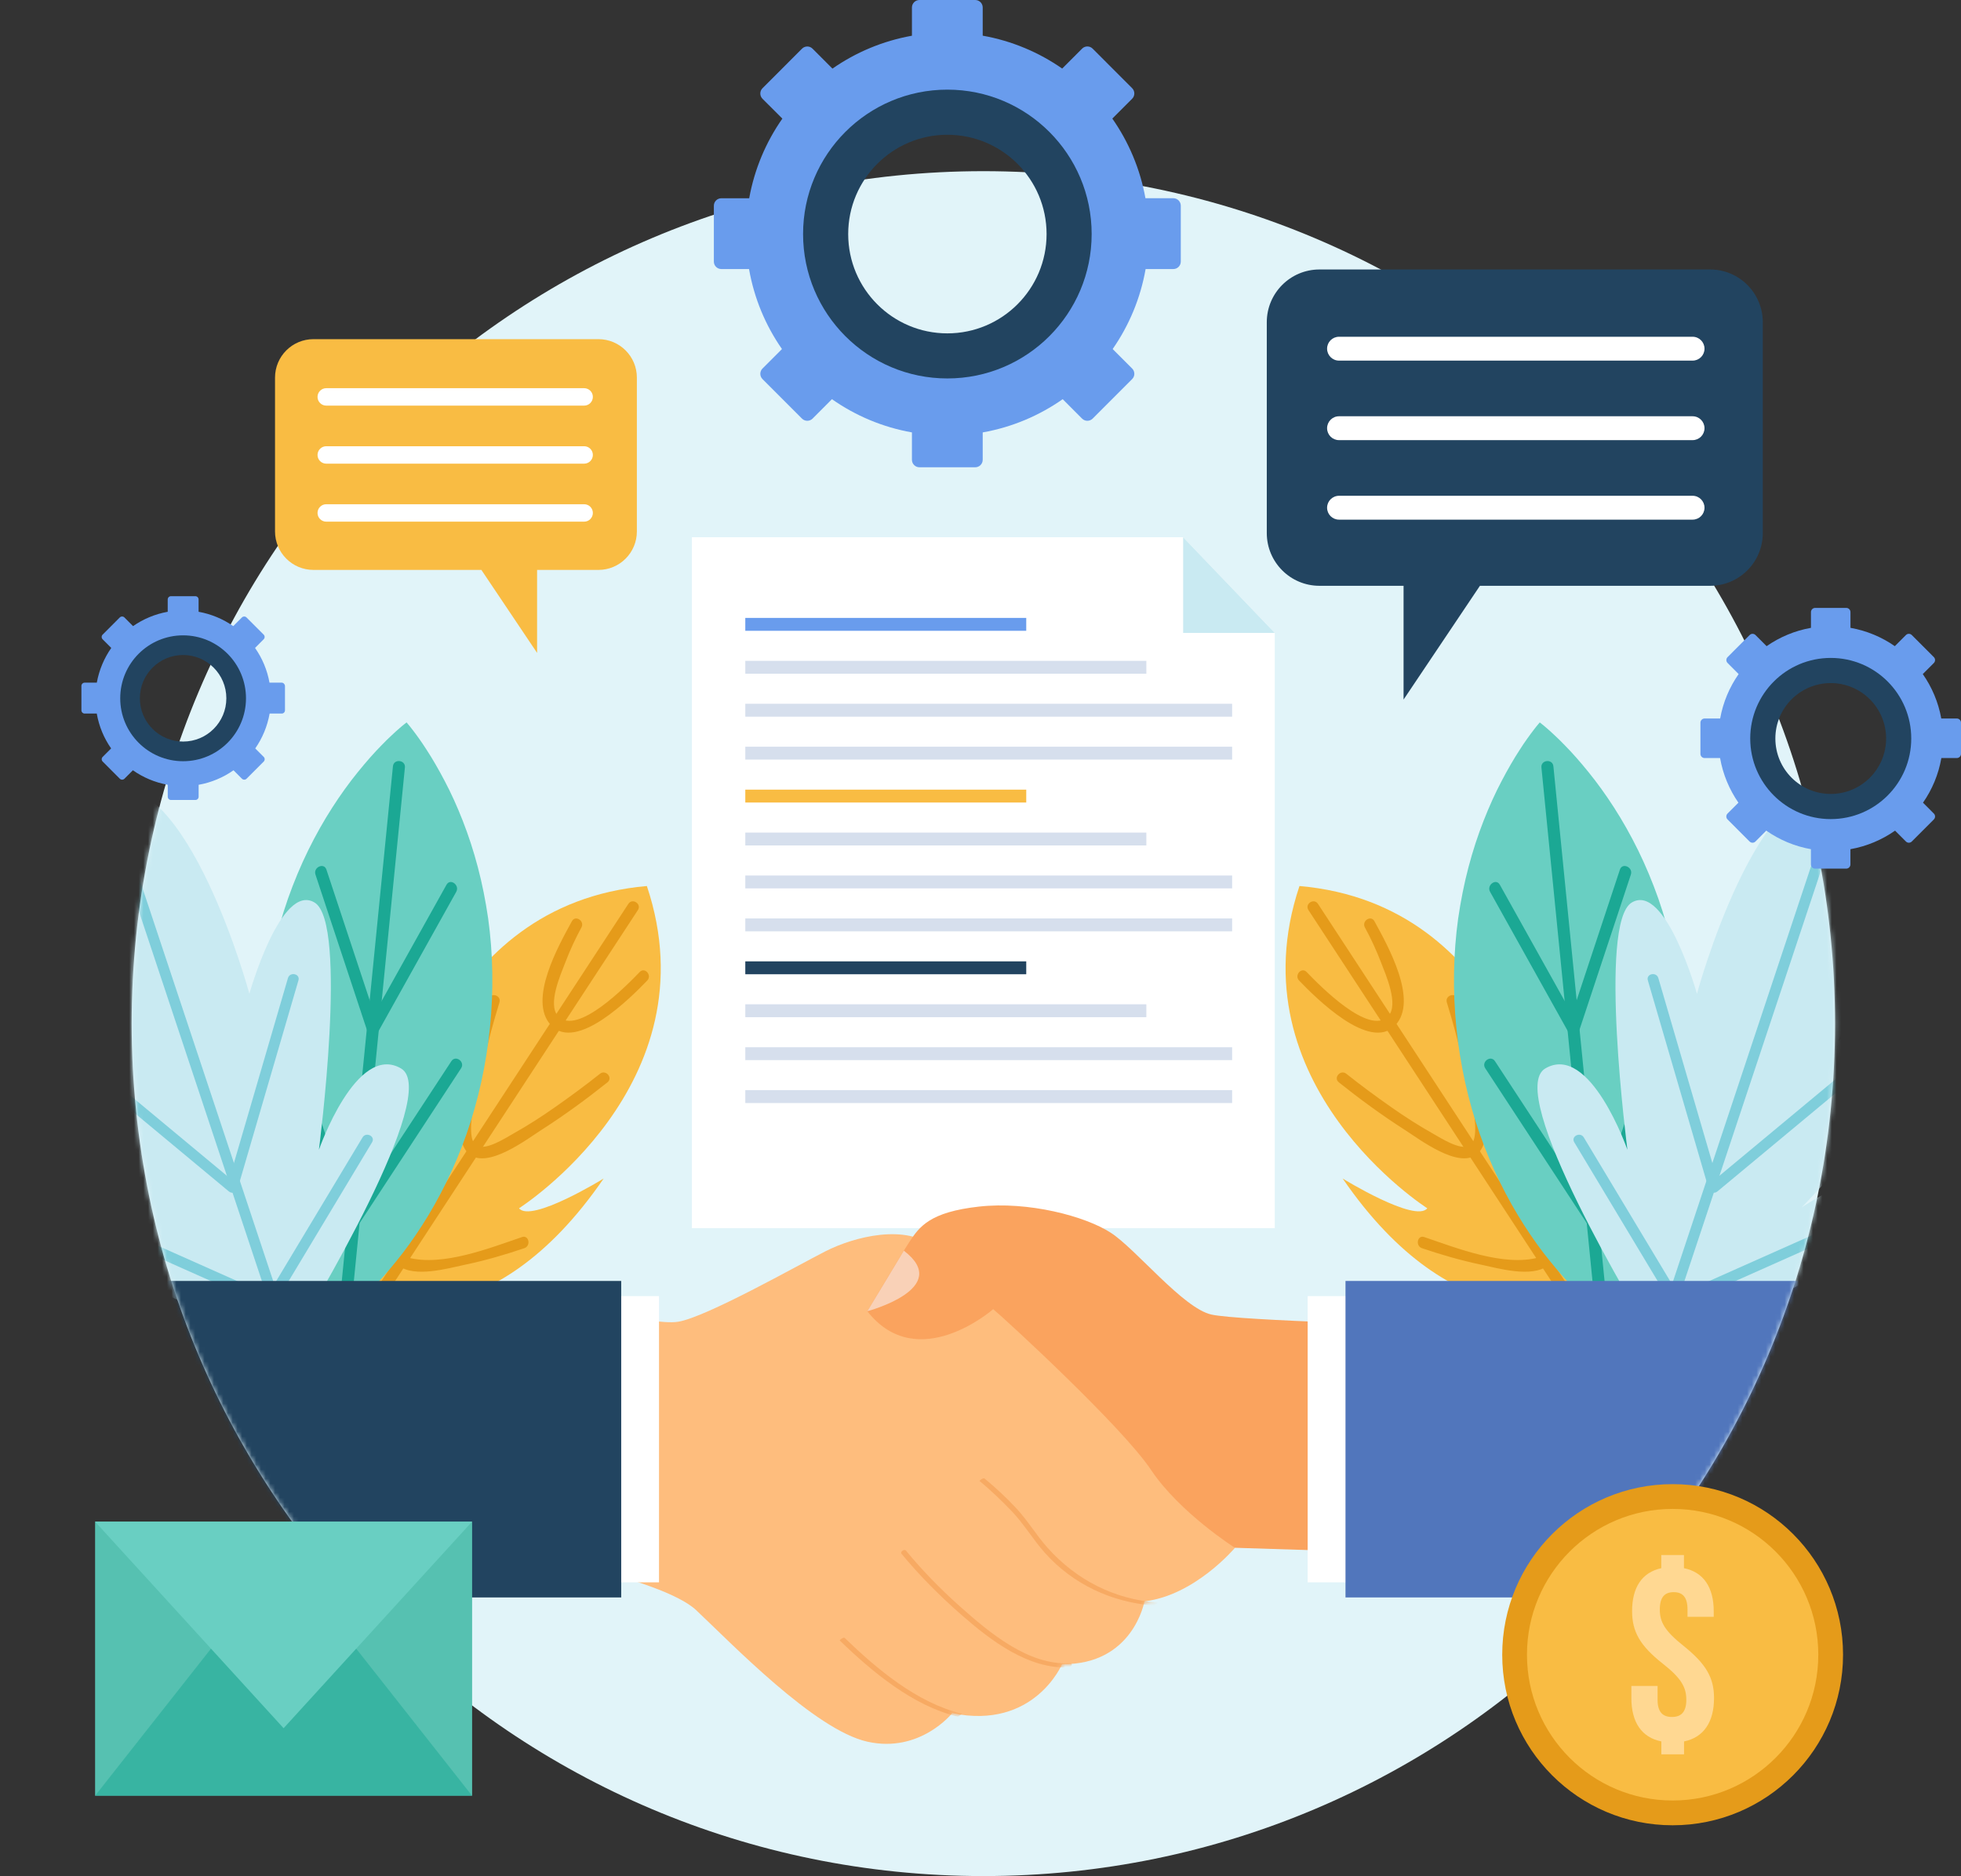
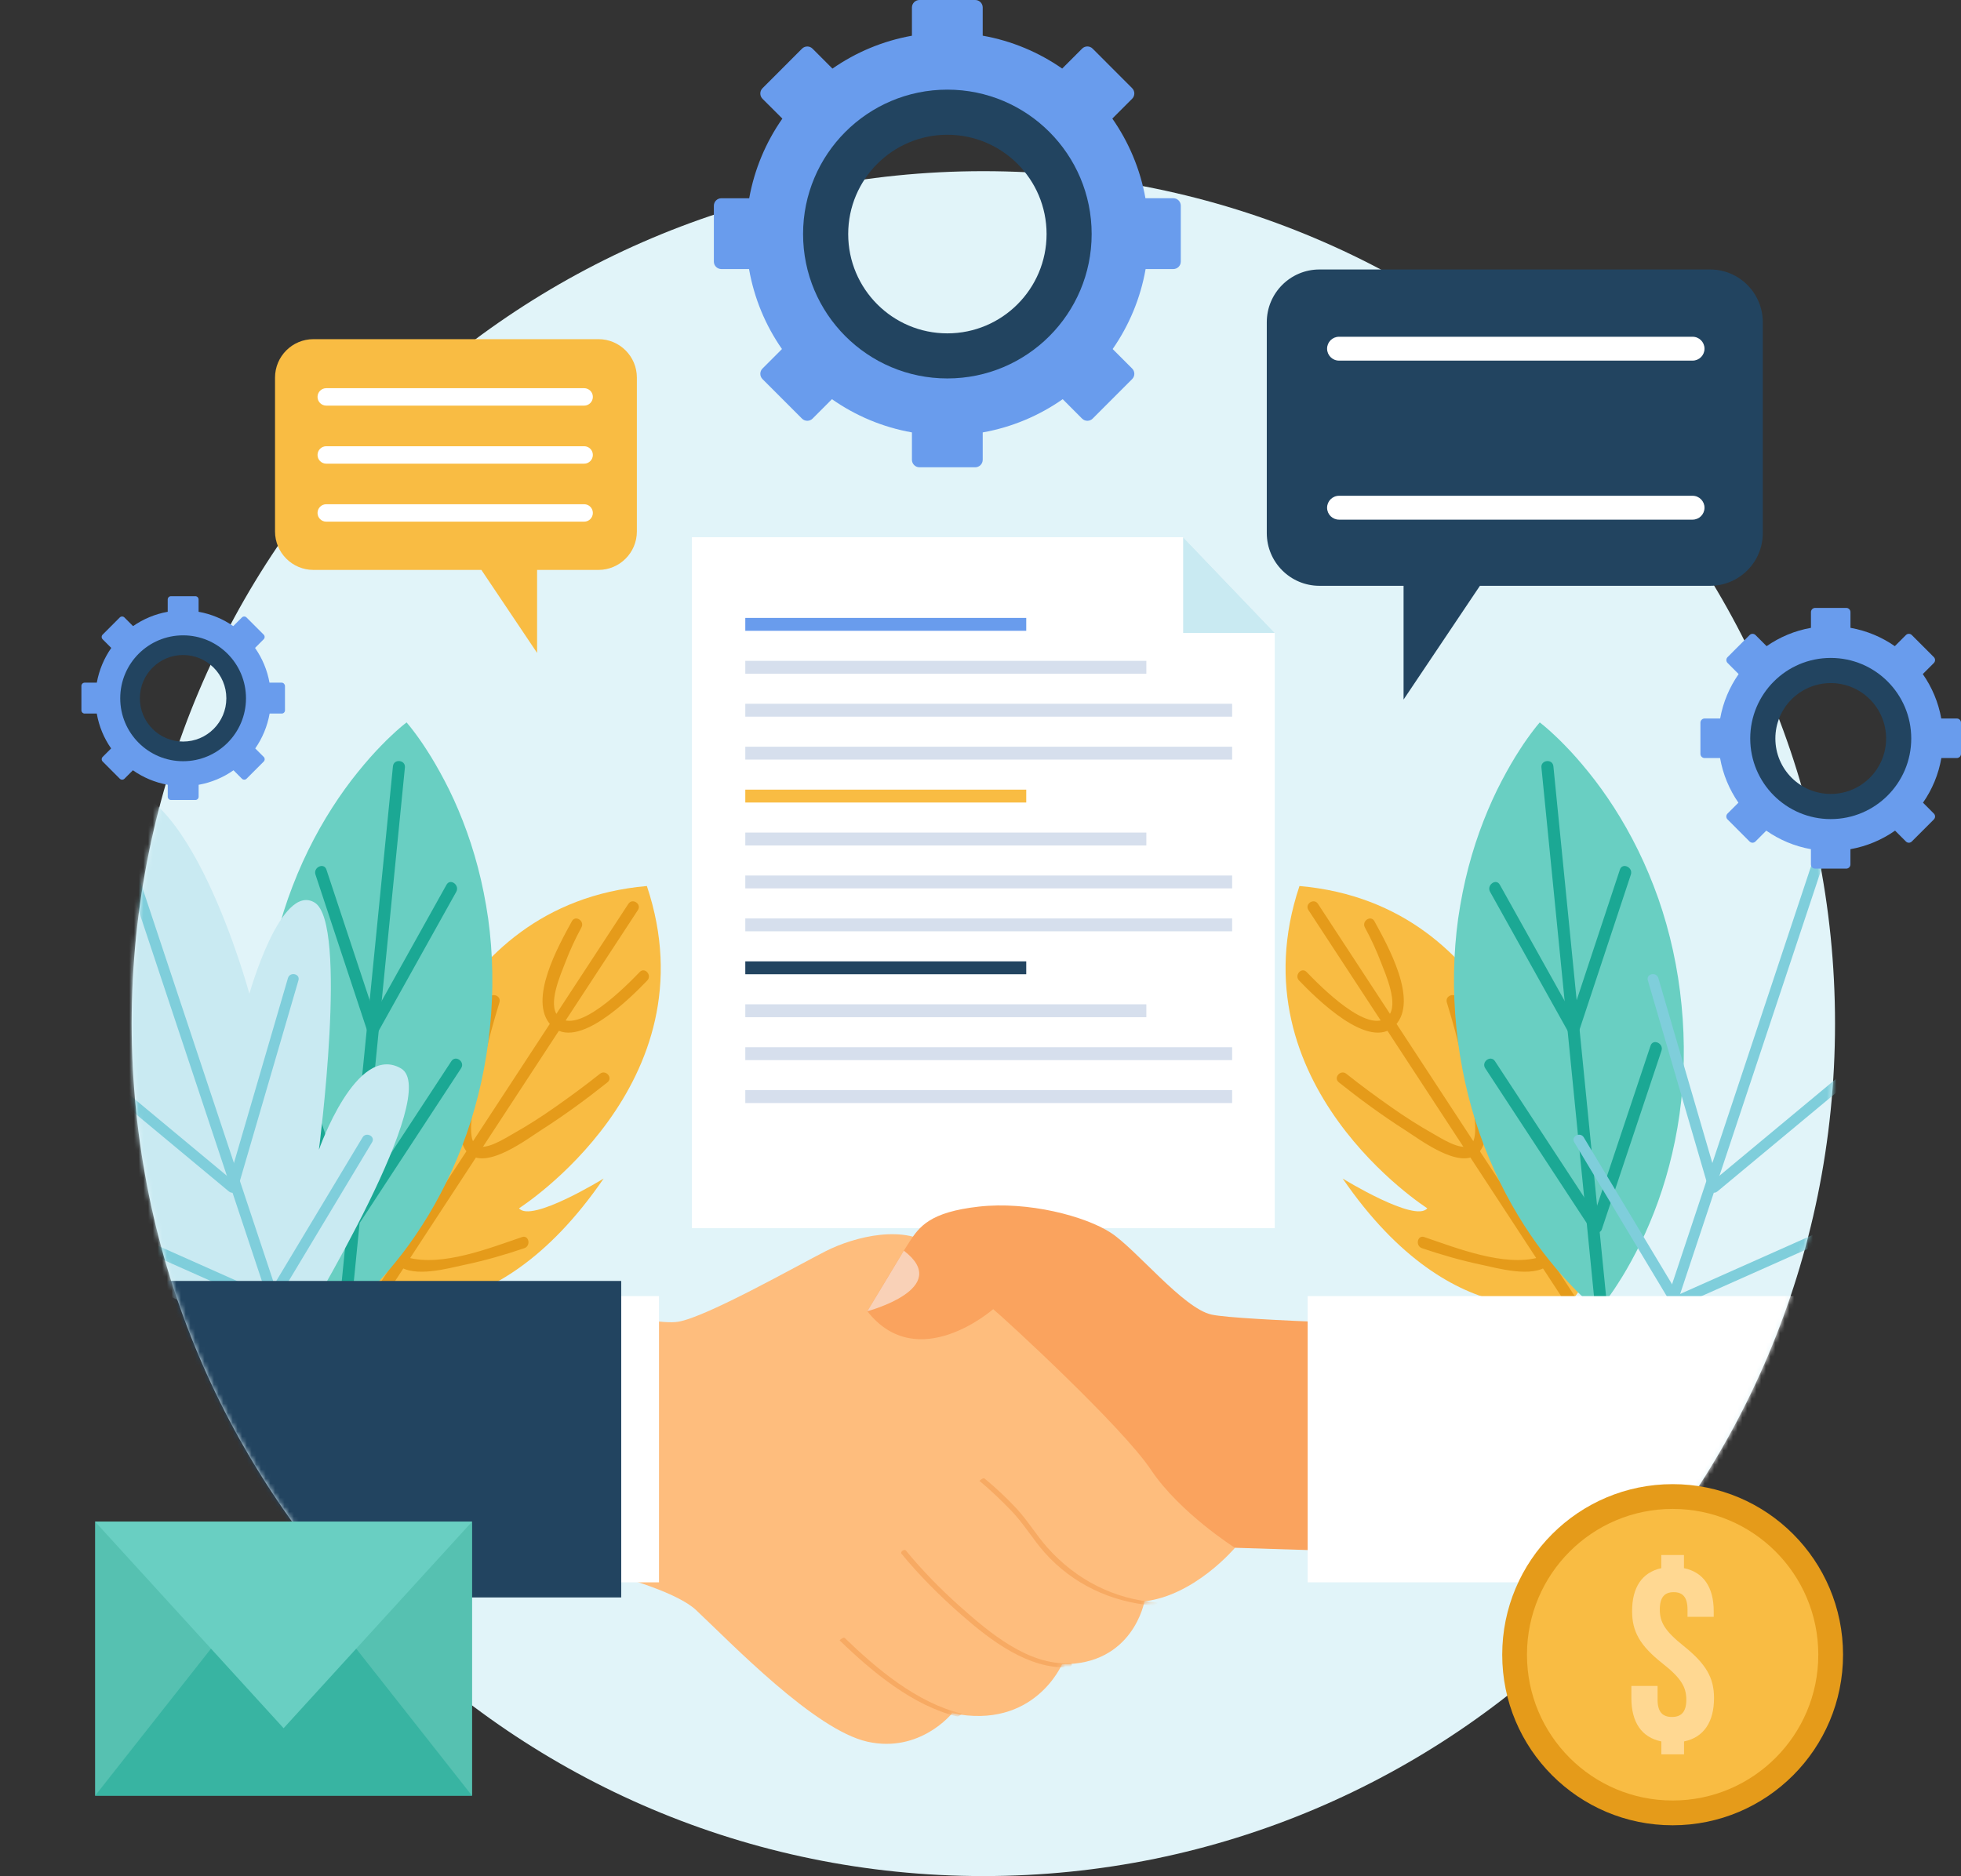
<svg xmlns="http://www.w3.org/2000/svg" width="417" height="399" viewBox="0 0 417 399" fill="none">
  <rect x="0" y="0" width="417" height="399" fill="#333333" stroke="none" />
  <g clip-path="url(#clip0_15_199)">
    <path d="M209.107 399C309.128 399 390.212 317.83 390.212 217.702C390.212 117.574 309.128 36.404 209.107 36.404C109.085 36.404 28.001 117.574 28.001 217.702C28.001 317.83 109.085 399 209.107 399Z" fill="#E1F4F9" />
    <mask id="mask0_15_199" style="mask-type:luminance" maskUnits="userSpaceOnUse" x="28" y="36" width="363" height="363">
      <path d="M209.107 399C309.128 399 390.212 317.83 390.212 217.702C390.212 117.574 309.128 36.404 209.107 36.404C109.085 36.404 28.001 117.574 28.001 217.702C28.001 317.83 109.085 399 209.107 399Z" fill="white" />
    </mask>
    <g mask="url(#mask0_15_199)">
      <path d="M303.508 256.973C303.508 256.973 262.163 230.695 276.328 188.438C320.683 192.31 328.235 240.748 328.235 240.748C332.175 239.707 329.64 221.701 329.64 221.701C352.059 257.658 334.136 276.759 334.136 276.759C334.136 276.759 309.492 285.588 285.513 250.645C285.513 250.654 300.982 260.169 303.508 256.973Z" fill="#F9BC43" />
      <path d="M280.259 192.227C300.206 222.706 320.154 253.193 340.101 283.671C340.959 284.977 338.934 286.3 338.077 284.995C318.129 254.517 298.182 224.029 278.234 193.551C277.386 192.246 279.402 190.922 280.259 192.227Z" fill="#E59B1A" />
      <path d="M335.769 243.286C335.559 247.468 335.085 251.65 334.428 255.786C333.735 260.123 332.887 266.25 329.156 269.153C325.745 271.81 318.612 269.747 314.946 268.97C310.705 268.076 306.491 266.861 302.377 265.464C300.918 264.971 301.392 262.597 302.87 263.099C309.829 265.464 319.771 269.409 327.104 267.455C331.026 266.414 331.701 257.457 332.212 254.261C332.786 250.673 333.16 247.03 333.343 243.405C333.434 241.871 335.851 241.725 335.769 243.286Z" fill="#E59B1A" />
      <path d="M309.957 212.452C311.608 217.793 313.003 223.235 314.161 228.704C314.982 232.603 317.928 242.291 314.079 245.468C310.166 248.691 301.793 242.254 298.711 240.291C293.867 237.196 289.188 233.772 284.692 230.184C283.47 229.207 285.075 227.399 286.288 228.367C289.425 230.868 292.663 233.242 295.947 235.543C298.784 237.534 301.702 239.405 304.73 241.104C306.4 242.044 310.467 244.71 312.483 243.679C315.712 242.026 311.571 227.992 311.015 225.6C310.048 221.436 308.926 217.291 307.667 213.201C307.202 211.703 309.501 210.954 309.957 212.452Z" fill="#E59B1A" />
      <path d="M292.262 195.916C295.035 201.011 301.73 212.781 296.686 218.076C291.25 223.783 279.712 212.132 276.246 208.535C275.169 207.421 276.756 205.595 277.842 206.718C280.596 209.576 291.14 220.386 295.19 216.131C297.534 213.666 294.643 207.229 293.667 204.682C292.691 202.134 291.541 199.632 290.237 197.24C289.498 195.88 291.514 194.547 292.262 195.916Z" fill="#E59B1A" />
      <path d="M339.855 278.731C339.855 278.731 339.965 278.594 340.184 278.339C340.393 278.074 340.74 277.69 341.105 277.188C341.488 276.686 341.953 276.074 342.455 275.353C342.984 274.632 343.531 273.801 344.115 272.878C345.319 271.034 346.605 268.806 347.918 266.268C349.25 263.73 350.536 260.89 351.74 257.804C354.148 251.641 356.081 244.546 357.139 237.032C358.197 229.526 358.343 221.619 357.577 213.794C356.829 205.969 355.133 198.245 352.634 191.095C351.366 187.516 349.934 184.083 348.347 180.851C346.76 177.618 345.036 174.578 343.248 171.793C341.46 169.008 339.627 166.479 337.821 164.251C336.024 162.023 334.319 160.097 332.768 158.526C332.002 157.741 331.309 157.038 330.643 156.435C330.014 155.824 329.43 155.312 328.956 154.901C328.5 154.481 328.08 154.171 327.825 153.961C327.56 153.751 327.423 153.641 327.423 153.641C327.423 153.641 327.314 153.778 327.095 154.034C326.885 154.29 326.539 154.682 326.174 155.184C325.791 155.687 325.316 156.308 324.815 157.02C324.286 157.741 323.739 158.572 323.146 159.494C321.942 161.338 320.646 163.566 319.315 166.105C317.974 168.643 316.688 171.483 315.475 174.569C314.271 177.646 313.176 180.969 312.264 184.448C311.343 187.936 310.623 191.579 310.075 195.332C309.036 202.837 308.899 210.744 309.692 218.56C310.486 226.376 312.182 234.101 314.7 241.259C317.217 248.408 320.51 254.991 324.085 260.552C325.873 263.337 327.688 265.866 329.503 268.094C331.291 270.322 332.996 272.248 334.538 273.819C335.295 274.604 335.997 275.307 336.654 275.91C337.283 276.522 337.858 277.033 338.332 277.444C338.788 277.864 339.208 278.174 339.454 278.384C339.718 278.622 339.855 278.731 339.855 278.731Z" fill="#69CFC2" />
      <path d="M330.324 162.973C334.784 207.841 339.244 252.709 343.704 297.577C343.868 299.22 341.324 299.476 341.16 297.832C336.699 252.964 332.239 208.097 327.779 163.229C327.615 161.585 330.16 161.329 330.324 162.973Z" fill="#1BA894" />
      <path d="M353.309 223.463C349.086 236.128 344.853 248.792 340.621 261.456C340.32 262.369 338.916 262.424 338.423 261.675C330.889 250.18 323.365 238.684 315.831 227.198C314.928 225.819 316.998 224.313 317.901 225.691C325.435 237.187 332.96 248.682 340.494 260.169C339.764 260.242 339.025 260.315 338.296 260.388C342.528 247.723 346.751 235.059 350.983 222.395C351.503 220.834 353.828 221.911 353.309 223.463Z" fill="#1BA894" />
      <path d="M346.796 186.009C343.111 197.131 339.436 208.252 335.751 219.373C335.468 220.24 334 220.395 333.553 219.592C327.989 209.621 322.425 199.651 316.861 189.671C316.068 188.246 318.129 186.722 318.932 188.164C324.496 198.135 330.059 208.106 335.623 218.085C334.893 218.158 334.155 218.232 333.425 218.305C337.11 207.183 340.786 196.062 344.47 184.941C344.99 183.38 347.316 184.457 346.796 186.009Z" fill="#1BA894" />
-       <path d="M328.618 227.225C338.122 221.71 346.067 244.537 346.067 244.537C346.067 244.537 339.782 196.3 346.979 191.954C354.175 187.607 360.852 211.356 360.852 211.356C360.852 211.356 373.867 163.165 391.607 167.328L391.616 167.292C391.762 167.337 391.899 167.401 392.045 167.456C392.191 167.502 392.337 167.529 392.483 167.584L392.474 167.62C409.202 174.852 390.978 221.327 390.978 221.327C390.978 221.327 410.479 206.225 413.671 214.013C416.863 221.802 383.116 256.799 383.116 256.799C383.116 256.799 403.072 243.204 407.432 253.302C411.436 262.579 361.362 283.223 353.254 286.501L353.017 287.232C353.017 287.232 352.907 287.049 352.707 286.72C352.351 286.867 352.15 286.94 352.15 286.94L352.387 286.209C347.809 278.731 319.88 232.293 328.618 227.225Z" fill="#C9EAF2" />
      <path d="M390.321 175.829C376.667 216.908 363.004 257.977 349.341 299.056C349.04 299.951 348.748 300.846 348.447 301.731C347.982 303.128 345.82 302.416 346.285 301.019C359.939 259.94 373.603 218.871 387.257 177.792C387.558 176.897 387.849 176.002 388.15 175.117C388.616 173.72 390.786 174.432 390.321 175.829Z" fill="#7FCEDB" />
      <path d="M391.644 262.378C380.079 267.528 368.513 272.678 356.957 277.827C356.355 278.092 355.762 277.873 355.425 277.325C348.538 265.857 341.643 254.389 334.757 242.93C334 241.67 336.043 240.647 336.791 241.907C343.677 253.375 350.572 264.843 357.459 276.302C356.948 276.129 356.437 275.965 355.926 275.8C367.492 270.651 379.057 265.501 390.613 260.351C391.954 259.739 392.985 261.776 391.644 262.378Z" fill="#7FCEDB" />
      <path d="M399.615 224.778C388.141 234.32 376.667 243.852 365.202 253.394C364.509 253.969 363.57 253.604 363.332 252.773C359.027 238.018 354.713 223.263 350.408 208.498C349.998 207.083 352.232 206.617 352.643 208.023C356.948 222.779 361.262 237.534 365.567 252.289C364.947 252.079 364.317 251.878 363.697 251.668C375.171 242.126 386.636 232.594 398.111 223.053C399.242 222.13 400.756 223.838 399.615 224.778Z" fill="#7FCEDB" />
    </g>
    <mask id="mask1_15_199" style="mask-type:luminance" maskUnits="userSpaceOnUse" x="28" y="36" width="363" height="363">
      <path d="M209.107 399C309.128 399 390.212 317.83 390.212 217.702C390.212 117.574 309.128 36.404 209.107 36.404C109.085 36.404 28.001 117.574 28.001 217.702C28.001 317.83 109.085 399 209.107 399Z" fill="white" />
    </mask>
    <g mask="url(#mask1_15_199)">
      <path d="M271.074 261.209H147.13V114.261H251.592L271.074 134.604V261.209Z" fill="white" />
      <path d="M251.592 114.261L271.074 134.604H251.592V114.261Z" fill="#C9EAF2" />
      <path d="M218.227 131.417H158.485V134.157H218.227V131.417Z" fill="#699CED" />
      <path d="M243.766 140.548H158.485V143.287H243.766V140.548Z" fill="#D6DFED" />
      <path d="M262.008 149.679H158.485V152.418H262.008V149.679Z" fill="#D6DFED" />
      <path d="M262.008 158.809H158.485V161.548H262.008V158.809Z" fill="#D6DFED" />
      <path d="M218.227 167.94H158.485V170.679H218.227V167.94Z" fill="#F9BC43" />
      <path d="M243.766 177.071H158.485V179.81H243.766V177.071Z" fill="#D6DFED" />
      <path d="M262.008 186.201H158.485V188.94H262.008V186.201Z" fill="#D6DFED" />
      <path d="M262.008 195.332H158.485V198.071H262.008V195.332Z" fill="#D6DFED" />
      <path d="M218.227 204.462H158.485V207.202H218.227V204.462Z" fill="#224460" />
      <path d="M243.766 213.593H158.485V216.332H243.766V213.593Z" fill="#D6DFED" />
      <path d="M262.008 222.724H158.485V225.463H262.008V222.724Z" fill="#D6DFED" />
      <path d="M262.008 231.854H158.485V234.594H262.008V231.854Z" fill="#D6DFED" />
    </g>
    <mask id="mask2_15_199" style="mask-type:luminance" maskUnits="userSpaceOnUse" x="28" y="36" width="363" height="363">
      <path d="M209.107 399C309.128 399 390.212 317.83 390.212 217.702C390.212 117.574 309.128 36.404 209.107 36.404C109.085 36.404 28.001 117.574 28.001 217.702C28.001 317.83 109.085 399 209.107 399Z" fill="white" />
    </mask>
    <g mask="url(#mask2_15_199)">
      <path d="M110.372 256.973C110.372 256.973 151.718 230.695 137.553 188.438C93.198 192.31 85.646 240.748 85.646 240.748C81.705 239.707 84.241 221.701 84.241 221.701C61.822 257.658 79.744 276.759 79.744 276.759C79.744 276.759 104.389 285.588 128.368 250.645C128.368 250.654 112.899 260.169 110.372 256.973Z" fill="#F9BC43" />
      <path d="M133.622 192.227C113.674 222.706 93.727 253.193 73.779 283.671C72.922 284.977 74.947 286.3 75.804 284.995C95.752 254.517 115.699 224.029 135.647 193.551C136.495 192.246 134.479 190.922 133.622 192.227Z" fill="#E59B1A" />
      <path d="M78.112 243.286C78.321 247.468 78.796 251.65 79.452 255.786C80.146 260.123 80.994 266.25 84.724 269.153C88.136 271.81 95.268 269.747 98.935 268.97C103.176 268.076 107.39 266.861 111.494 265.464C112.954 264.971 112.479 262.597 111.002 263.099C104.042 265.464 94.101 269.409 86.758 267.455C82.836 266.414 82.161 257.457 81.651 254.261C81.076 250.673 80.702 247.03 80.52 243.405C80.447 241.871 78.03 241.725 78.112 243.286Z" fill="#E59B1A" />
      <path d="M103.915 212.452C102.264 217.793 100.868 223.235 99.71 228.704C98.889 232.603 95.943 242.291 99.792 245.468C103.705 248.691 112.078 242.254 115.161 240.291C120.004 237.196 124.683 233.772 129.18 230.184C130.402 229.207 128.797 227.399 127.584 228.367C124.446 230.868 121.208 233.242 117.925 235.543C115.088 237.534 112.169 239.405 109.141 241.104C107.472 242.044 103.404 244.71 101.388 243.679C98.159 242.026 102.3 227.992 102.857 225.6C103.824 221.436 104.946 217.291 106.204 213.201C106.678 211.703 104.38 210.954 103.915 212.452Z" fill="#E59B1A" />
      <path d="M121.619 195.916C118.837 201.011 112.151 212.781 117.195 218.076C122.631 223.783 134.169 212.132 137.635 208.535C138.711 207.421 137.115 205.595 136.039 206.718C133.284 209.576 122.74 220.386 118.691 216.131C116.347 213.666 119.238 207.229 120.214 204.682C121.19 202.134 122.339 199.632 123.643 197.24C124.382 195.88 122.366 194.547 121.619 195.916Z" fill="#E59B1A" />
      <path d="M74.025 278.731C74.025 278.731 73.916 278.594 73.697 278.339C73.487 278.074 73.15 277.69 72.776 277.188C72.393 276.686 71.919 276.074 71.426 275.353C70.897 274.632 70.35 273.801 69.766 272.878C68.562 271.034 67.276 268.806 65.963 266.268C64.631 263.73 63.345 260.89 62.141 257.804C59.733 251.641 57.799 244.546 56.741 237.032C55.683 229.526 55.537 221.619 56.303 213.794C57.051 205.969 58.748 198.245 61.247 191.095C62.515 187.516 63.947 184.083 65.534 180.851C67.121 177.618 68.845 174.578 70.632 171.793C72.42 169.008 74.254 166.479 76.059 164.251C77.856 162.023 79.562 160.097 81.112 158.526C81.87 157.741 82.572 157.038 83.238 156.435C83.867 155.824 84.451 155.312 84.925 154.901C85.381 154.481 85.801 154.171 86.056 153.961C86.32 153.751 86.457 153.641 86.457 153.641C86.457 153.641 86.567 153.778 86.786 154.034C86.996 154.29 87.342 154.682 87.707 155.184C88.099 155.687 88.564 156.308 89.066 157.02C89.595 157.741 90.142 158.572 90.735 159.494C91.939 161.338 93.234 163.566 94.566 166.105C95.907 168.643 97.202 171.483 98.406 174.569C99.61 177.646 100.704 180.969 101.616 184.448C102.538 187.936 103.258 191.579 103.805 195.332C104.845 202.837 104.982 210.744 104.188 218.56C103.395 226.376 101.698 234.101 99.181 241.259C96.664 248.408 93.371 254.991 89.796 260.552C88.008 263.337 86.193 265.866 84.378 268.094C82.59 270.322 80.885 272.248 79.343 273.819C78.586 274.604 77.884 275.307 77.227 275.91C76.598 276.522 76.023 277.033 75.549 277.444C75.093 277.864 74.673 278.174 74.427 278.384C74.153 278.622 74.025 278.731 74.025 278.731Z" fill="#69CFC2" />
      <path d="M83.557 162.973C79.097 207.841 74.637 252.709 70.177 297.577C70.012 299.22 72.557 299.476 72.721 297.832C77.181 252.964 81.641 208.097 86.102 163.229C86.266 161.585 83.721 161.329 83.557 162.973Z" fill="#1BA894" />
      <path d="M60.572 223.463C64.804 236.128 69.027 248.792 73.259 261.456C73.56 262.369 74.965 262.424 75.457 261.675C82.991 250.18 90.516 238.684 98.05 227.198C98.953 225.819 96.883 224.313 95.98 225.691C88.446 237.187 80.921 248.682 73.387 260.169C74.117 260.242 74.856 260.315 75.585 260.388C71.353 247.723 67.13 235.059 62.898 222.395C62.378 220.834 60.052 221.911 60.572 223.463Z" fill="#1BA894" />
      <path d="M67.085 186.009C70.769 197.131 74.445 208.252 78.13 219.373C78.413 220.24 79.881 220.395 80.328 219.592C85.892 209.621 91.456 199.651 97.019 189.671C97.813 188.246 95.752 186.722 94.949 188.164C89.385 198.135 83.821 208.106 78.258 218.085C78.987 218.158 79.726 218.232 80.456 218.305C76.771 207.183 73.095 196.062 69.41 184.941C68.89 183.38 66.565 184.457 67.085 186.009Z" fill="#1BA894" />
      <path d="M85.263 227.225C75.758 221.71 67.814 244.537 67.814 244.537C67.814 244.537 74.099 196.3 66.902 191.954C59.706 187.607 53.029 211.356 53.029 211.356C53.029 211.356 40.014 163.165 22.273 167.328L22.264 167.292C22.118 167.337 21.982 167.401 21.836 167.456C21.69 167.502 21.544 167.529 21.398 167.584L21.407 167.62C4.679 174.852 22.903 221.327 22.903 221.327C22.903 221.327 3.402 206.225 0.21 214.013C-2.982 221.802 30.765 256.799 30.765 256.799C30.765 256.799 10.808 243.204 6.449 253.302C2.444 262.579 52.518 283.223 60.627 286.501L60.864 287.232C60.864 287.232 60.974 287.049 61.174 286.72C61.53 286.867 61.73 286.94 61.73 286.94L61.493 286.209C66.072 278.731 94 232.293 85.263 227.225Z" fill="#C9EAF2" />
      <path d="M23.559 175.829C37.223 216.908 50.877 257.977 64.54 299.056C64.841 299.951 65.133 300.846 65.434 301.731C65.899 303.128 68.061 302.416 67.595 301.019C53.932 259.94 40.278 218.871 26.615 177.792C26.314 176.897 26.022 176.002 25.721 175.117C25.256 173.72 23.094 174.432 23.559 175.829Z" fill="#7FCEDB" />
      <path d="M22.237 262.378C33.802 267.528 45.368 272.678 56.924 277.827C57.526 278.092 58.119 277.873 58.456 277.325C65.342 265.857 72.238 254.389 79.124 242.93C79.881 241.67 77.838 240.647 77.09 241.907C70.204 253.375 63.308 264.843 56.422 276.302C56.933 276.129 57.444 275.965 57.954 275.8C46.389 270.651 34.824 265.501 23.267 260.351C21.927 259.739 20.896 261.776 22.237 262.378Z" fill="#7FCEDB" />
      <path d="M14.256 224.778C25.73 234.32 37.204 243.852 48.669 253.394C49.363 253.969 50.302 253.604 50.539 252.773C54.844 238.018 59.158 223.263 63.464 208.498C63.874 207.083 61.639 206.617 61.229 208.023C56.924 222.779 52.61 237.534 48.304 252.289C48.925 252.079 49.554 251.878 50.174 251.668C38.7 242.126 27.226 232.594 15.761 223.053C14.639 222.13 13.125 223.838 14.256 224.778Z" fill="#7FCEDB" />
    </g>
    <mask id="mask3_15_199" style="mask-type:luminance" maskUnits="userSpaceOnUse" x="28" y="36" width="363" height="363">
      <path d="M209.107 399C309.128 399 390.212 317.83 390.212 217.702C390.212 117.574 309.128 36.404 209.107 36.404C109.085 36.404 28.001 117.574 28.001 217.702C28.001 317.83 109.085 399 209.107 399Z" fill="white" />
    </mask>
    <g mask="url(#mask3_15_199)">
      <path d="M116.739 275.709C116.739 275.709 138.173 282.119 144.22 281.105C150.267 280.092 169.367 269.263 175.496 266.14C181.616 263.017 192.753 260.141 198.809 265.391C204.874 270.641 220.334 284.602 222.615 286.73C224.895 288.857 262.61 329.187 262.61 329.187C262.61 329.187 254.064 339.35 243.365 340.564C243.365 340.564 241.002 354.114 225.843 353.931C225.843 353.931 219.933 367.974 202.476 364.358C202.476 364.358 195.671 372.923 184.453 370.421C173.234 367.928 155.521 349.475 148.033 342.445C140.554 335.414 106.961 329.516 106.961 329.516L116.739 275.709Z" fill="#FEBD7D" />
      <mask id="mask4_15_199" style="mask-type:luminance" maskUnits="userSpaceOnUse" x="106" y="262" width="157" height="109">
        <path d="M116.739 275.709C116.739 275.709 138.173 282.119 144.22 281.105C150.267 280.092 169.367 269.263 175.496 266.14C181.616 263.017 192.753 260.141 198.809 265.391C204.874 270.641 220.334 284.602 222.615 286.73C224.895 288.857 262.61 329.187 262.61 329.187C262.61 329.187 254.064 339.35 243.365 340.564C243.365 340.564 241.002 354.114 225.843 353.931C225.843 353.931 219.933 367.974 202.476 364.358C202.476 364.358 195.671 372.923 184.453 370.421C173.234 367.928 155.521 349.475 148.033 342.445C140.554 335.414 106.961 329.516 106.961 329.516L116.739 275.709Z" fill="white" />
      </mask>
      <g mask="url(#mask4_15_199)">
        <path d="M208.313 314.98C210.685 316.961 212.928 319.098 215.072 321.326C217.735 324.101 219.65 327.407 222.195 330.265C228.115 336.903 236.396 340.792 245.225 341.44C245.49 341.459 246.393 340.838 246.055 340.82C236.916 340.144 228.844 335.989 222.761 329.178C220.38 326.512 218.574 323.435 216.13 320.796C214.032 318.541 211.743 316.423 209.371 314.45C209.097 314.222 208.213 314.898 208.313 314.98Z" fill="#F7AA63" />
        <path d="M191.704 330.456C195.58 335.168 199.949 339.514 204.537 343.531C210.648 348.873 218.693 355.045 227.275 354.598C227.814 354.57 228.288 353.703 227.513 353.739C218.62 354.205 210.347 347.184 204.117 341.641C200.022 337.989 196.118 334.008 192.634 329.762C192.324 329.388 191.339 330.009 191.704 330.456Z" fill="#F7AA63" />
        <path d="M178.561 348.891C185.429 355.538 194.084 362.77 203.534 365.052C203.853 365.125 204.61 364.477 204.519 364.459C195.051 362.176 186.496 354.999 179.619 348.352C179.391 348.133 178.469 348.809 178.561 348.891Z" fill="#F7AA63" />
      </g>
      <path d="M184.434 278.868C184.434 278.868 191.175 267.519 193.336 264.195C195.507 260.863 197.724 257.785 208.167 256.617C218.62 255.448 230.76 258.635 236.205 262.177C241.65 265.729 251.592 278.247 257.612 279.58C263.632 280.923 305.588 281.973 305.588 281.973L308.808 330.639L262.592 329.178C262.592 329.178 250.853 321.737 244.742 312.588C238.64 303.43 213.722 280.503 211.195 278.43C211.214 278.43 195.142 292.528 184.434 278.868Z" fill="#FAA35E" />
      <path d="M184.434 278.868C184.434 278.868 202.74 274.011 192.196 265.994L184.434 278.868Z" fill="#F9D1B7" />
      <path d="M392.456 275.654H278.07V336.528H392.456V275.654Z" fill="white" />
-       <path d="M400.5 272.431H286.115V339.742H400.5V272.431Z" fill="#5176BC" />
      <path d="M140.134 275.654H25.748V336.528H140.134V275.654Z" fill="white" />
      <path d="M132.099 272.431H17.713V339.742H132.099V272.431Z" fill="#224460" />
    </g>
    <path d="M127.255 72.132H66.656C62.141 72.132 58.483 75.793 58.483 80.313V113.028C58.483 117.548 62.141 121.209 66.656 121.209H102.364L114.212 138.859V121.209H127.255C131.77 121.209 135.428 117.548 135.428 113.028V80.304C135.428 75.793 131.77 72.132 127.255 72.132Z" fill="#F9BC43" />
    <path d="M126.07 84.413C126.07 85.435 125.24 86.266 124.218 86.266H69.374C68.352 86.266 67.522 85.435 67.522 84.413C67.522 83.39 68.352 82.559 69.374 82.559H124.218C125.249 82.568 126.07 83.39 126.07 84.413Z" fill="white" />
    <path d="M126.07 96.757C126.07 97.78 125.24 98.611 124.218 98.611H69.374C68.352 98.611 67.522 97.78 67.522 96.757C67.522 95.735 68.352 94.904 69.374 94.904H124.218C125.249 94.904 126.07 95.735 126.07 96.757Z" fill="white" />
    <path d="M126.07 109.093C126.07 110.116 125.24 110.946 124.218 110.946H69.374C68.352 110.946 67.522 110.116 67.522 109.093C67.522 108.07 68.352 107.239 69.374 107.239H124.218C125.249 107.239 126.07 108.07 126.07 109.093Z" fill="white" />
    <path d="M280.578 57.313H363.652C369.836 57.313 374.852 62.335 374.852 68.525V113.375C374.852 119.566 369.836 124.588 363.652 124.588H314.7L298.464 148.784V124.588H280.578C274.394 124.588 269.378 119.566 269.378 113.375V68.525C269.378 62.335 274.394 57.313 280.578 57.313Z" fill="#224460" />
    <path d="M282.202 74.159C282.202 75.556 283.333 76.697 284.737 76.697H359.921C361.326 76.697 362.457 75.565 362.457 74.159C362.457 72.762 361.326 71.621 359.921 71.621H284.737C283.333 71.621 282.202 72.753 282.202 74.159Z" fill="white" />
-     <path d="M282.202 91.069C282.202 92.475 283.333 93.607 284.737 93.607H359.921C361.326 93.607 362.457 92.475 362.457 91.069C362.457 89.672 361.326 88.531 359.921 88.531H284.737C283.333 88.531 282.202 89.672 282.202 91.069Z" fill="white" />
    <path d="M282.202 107.979C282.202 109.385 283.333 110.517 284.737 110.517H359.921C361.326 110.517 362.457 109.385 362.457 107.979C362.457 106.582 361.326 105.441 359.921 105.441H284.737C283.333 105.45 282.202 106.582 282.202 107.979Z" fill="white" />
    <path d="M249.503 42.156H243.575C242.462 35.947 240.008 30.195 236.533 25.219L240.747 21C241.367 20.38 241.367 19.375 240.747 18.754L232.347 10.345C231.726 9.724 230.723 9.724 230.103 10.345L225.871 14.582C220.9 11.121 215.172 8.692 208.97 7.588V1.589C208.97 0.712 208.258 0 207.383 0H195.507C194.641 0 193.92 0.712 193.92 1.589V7.597C187.718 8.701 181.99 11.13 177.019 14.591L172.787 10.354C172.176 9.733 171.163 9.733 170.543 10.354L162.143 18.764C161.523 19.384 161.523 20.389 162.143 21.01L166.366 25.228C162.882 30.204 160.437 35.947 159.315 42.165H153.387C152.511 42.165 151.8 42.877 151.8 43.754V55.642C151.8 56.51 152.511 57.222 153.387 57.222H159.279C160.373 63.467 162.8 69.238 166.284 74.232L162.143 78.377C161.523 78.989 161.523 80.003 162.143 80.624L170.543 89.033C171.163 89.645 172.167 89.645 172.787 89.033L176.91 84.897C181.908 88.403 187.672 90.859 193.92 91.964V97.789C193.92 98.657 194.632 99.378 195.507 99.378H207.383C208.258 99.378 208.97 98.666 208.97 97.789V91.964C215.218 90.859 220.991 88.394 225.98 84.897L230.103 89.033C230.723 89.645 231.726 89.645 232.347 89.033L240.747 80.624C241.367 80.012 241.367 78.998 240.747 78.377L236.606 74.232C240.081 69.228 242.516 63.458 243.611 57.222H249.503C250.379 57.222 251.09 56.51 251.09 55.642V43.745C251.09 42.868 250.379 42.156 249.503 42.156ZM201.454 73.155C188.557 73.155 178.104 62.691 178.104 49.78C178.104 36.87 188.557 26.406 201.454 26.406C214.351 26.406 224.804 36.87 224.804 49.78C224.804 62.691 214.351 73.155 201.454 73.155Z" fill="#699CED" />
    <path d="M201.454 19.065C184.507 19.065 170.771 32.816 170.771 49.771C170.771 66.736 184.507 80.487 201.454 80.487C218.401 80.487 232.137 66.736 232.137 49.771C232.137 32.816 218.401 19.065 201.454 19.065ZM201.454 70.9C189.807 70.9 180.366 61.449 180.366 49.78C180.366 38.12 189.807 28.661 201.454 28.661C213.101 28.661 222.551 38.111 222.551 49.78C222.551 61.44 213.101 70.9 201.454 70.9Z" fill="#224460" />
    <path d="M100.394 323.627H20.221V381.917H100.394V323.627Z" fill="#56C1B1" />
    <path opacity="0.5" d="M20.221 381.917L49.417 344.855H71.189L100.385 381.917H20.221Z" fill="#1BA894" />
    <path d="M20.221 323.627L60.308 367.554L100.385 323.627H20.221Z" fill="#69CFC2" />
    <path d="M391.917 351.922C391.917 371.955 375.691 388.198 355.68 388.198C335.66 388.198 319.443 371.955 319.443 351.922C319.443 331.89 335.669 315.646 355.68 315.646C375.691 315.637 391.917 331.881 391.917 351.922Z" fill="#E59B1A" />
    <path d="M386.655 351.922C386.655 369.051 372.782 382.93 355.68 382.93C338.569 382.93 324.705 369.051 324.705 351.922C324.705 334.793 338.569 320.915 355.68 320.915C372.791 320.906 386.655 334.793 386.655 351.922Z" fill="#F9BC43" />
    <path d="M353.263 333.515V330.721H358.088V333.515C362.265 334.373 364.418 337.587 364.418 342.691V343.869H358.845V342.317C358.845 339.633 357.778 338.619 355.899 338.619C354.02 338.619 352.953 339.642 352.953 342.317C352.953 345.001 354.029 346.873 357.997 350.041C362.822 353.904 364.482 356.853 364.482 361.144C364.482 366.239 362.284 369.517 358.106 370.366V373.105H353.281V370.366C349.049 369.508 346.906 366.239 346.906 361.144V358.57H352.479V361.519C352.479 364.203 353.655 365.162 355.534 365.162C357.413 365.162 358.59 364.194 358.59 361.519C358.59 358.834 357.513 356.908 353.546 353.794C348.721 349.987 347.061 346.983 347.061 342.691C347.042 337.651 349.14 334.428 353.263 333.515Z" fill="#FFD892" />
    <path d="M416.115 152.81H412.804C412.184 149.341 410.816 146.136 408.873 143.36L411.226 141.005C411.573 140.658 411.573 140.101 411.226 139.754L406.538 135.06C406.192 134.714 405.635 134.714 405.289 135.06L402.926 137.425C400.154 135.49 396.952 134.138 393.495 133.527V130.176C393.495 129.692 393.103 129.29 392.611 129.29H385.98C385.496 129.29 385.095 129.692 385.095 130.176V133.527C381.638 134.138 378.437 135.499 375.664 137.425L373.302 135.06C372.955 134.714 372.399 134.714 372.052 135.06L367.364 139.754C367.017 140.101 367.017 140.658 367.364 141.005L369.717 143.36C367.774 146.136 366.406 149.341 365.786 152.81H362.475C361.992 152.81 361.59 153.212 361.59 153.696V160.334C361.59 160.818 361.992 161.22 362.475 161.22H365.768C366.379 164.708 367.738 167.922 369.671 170.716L367.355 173.026C367.008 173.373 367.008 173.939 367.355 174.277L372.043 178.97C372.39 179.317 372.946 179.317 373.292 178.97L375.591 176.66C378.382 178.614 381.602 179.983 385.086 180.604V183.855C385.086 184.339 385.487 184.74 385.971 184.74H392.602C393.085 184.74 393.486 184.339 393.486 183.855V180.604C396.97 179.983 400.19 178.614 402.981 176.66L405.289 178.97C405.635 179.317 406.192 179.317 406.538 178.97L411.226 174.277C411.573 173.93 411.573 173.373 411.226 173.026L408.919 170.716C410.862 167.922 412.221 164.708 412.823 161.22H416.115C416.599 161.22 417 160.818 417 160.334V153.696C417 153.212 416.608 152.81 416.115 152.81ZM389.3 170.113C382.103 170.113 376.266 164.269 376.266 157.065C376.266 149.861 382.103 144.018 389.3 144.018C396.496 144.018 402.334 149.861 402.334 157.065C402.334 164.269 396.496 170.113 389.3 170.113Z" fill="#699CED" />
    <path d="M389.3 139.927C379.841 139.927 372.18 147.597 372.18 157.065C372.18 166.534 379.85 174.204 389.3 174.204C398.758 174.204 406.42 166.534 406.42 157.065C406.42 147.597 398.758 139.927 389.3 139.927ZM389.3 168.853C382.796 168.853 377.525 163.575 377.525 157.065C377.525 150.555 382.796 145.278 389.3 145.278C395.803 145.278 401.075 150.555 401.075 157.065C401.075 163.575 395.803 168.853 389.3 168.853Z" fill="#224460" />
    <path d="M59.888 145.186H57.307C56.823 142.475 55.756 139.973 54.233 137.8L56.075 135.955C56.34 135.69 56.34 135.243 56.075 134.978L52.418 131.317C52.154 131.052 51.716 131.052 51.442 131.317L49.6 133.161C47.438 131.655 44.93 130.596 42.23 130.112V127.491C42.23 127.108 41.92 126.797 41.537 126.797H36.356C35.973 126.797 35.663 127.108 35.663 127.491V130.112C32.963 130.596 30.464 131.655 28.293 133.161L26.451 131.317C26.186 131.052 25.739 131.052 25.475 131.317L21.817 134.978C21.553 135.243 21.553 135.69 21.817 135.955L23.66 137.8C22.146 139.973 21.078 142.475 20.586 145.186H18.005C17.622 145.186 17.311 145.497 17.311 145.88V151.066C17.311 151.45 17.622 151.76 18.005 151.76H20.577C21.051 154.481 22.109 157.001 23.632 159.175L21.826 160.982C21.562 161.247 21.562 161.695 21.826 161.959L25.484 165.621C25.748 165.886 26.195 165.886 26.46 165.621L28.257 163.822C30.436 165.347 32.954 166.424 35.672 166.908V169.446C35.672 169.83 35.982 170.14 36.365 170.14H41.546C41.929 170.14 42.239 169.83 42.239 169.446V166.908C44.957 166.424 47.474 165.356 49.654 163.822L51.451 165.621C51.725 165.886 52.163 165.886 52.427 165.621L56.085 161.959C56.349 161.695 56.349 161.247 56.085 160.982L54.279 159.175C55.793 156.992 56.851 154.481 57.334 151.76H59.906C60.289 151.76 60.599 151.45 60.599 151.066V145.88C60.572 145.497 60.262 145.186 59.888 145.186ZM38.937 158.7C33.319 158.7 28.758 154.134 28.758 148.51C28.758 142.885 33.319 138.32 38.937 138.32C44.556 138.32 49.116 142.885 49.116 148.51C49.116 154.134 44.556 158.7 38.937 158.7Z" fill="#699CED" />
    <path d="M38.937 135.124C31.549 135.124 25.566 141.114 25.566 148.51C25.566 155.906 31.558 161.895 38.937 161.895C46.325 161.895 52.309 155.906 52.309 148.51C52.309 141.114 46.325 135.124 38.937 135.124ZM38.937 157.714C33.857 157.714 29.743 153.596 29.743 148.51C29.743 143.424 33.857 139.306 38.937 139.306C44.018 139.306 48.131 143.424 48.131 148.51C48.131 153.596 44.018 157.714 38.937 157.714Z" fill="#224460" />
  </g>
  <defs>
    <clipPath id="clip0_15_199">
      <rect width="417" height="399" fill="white" />
    </clipPath>
  </defs>
</svg>